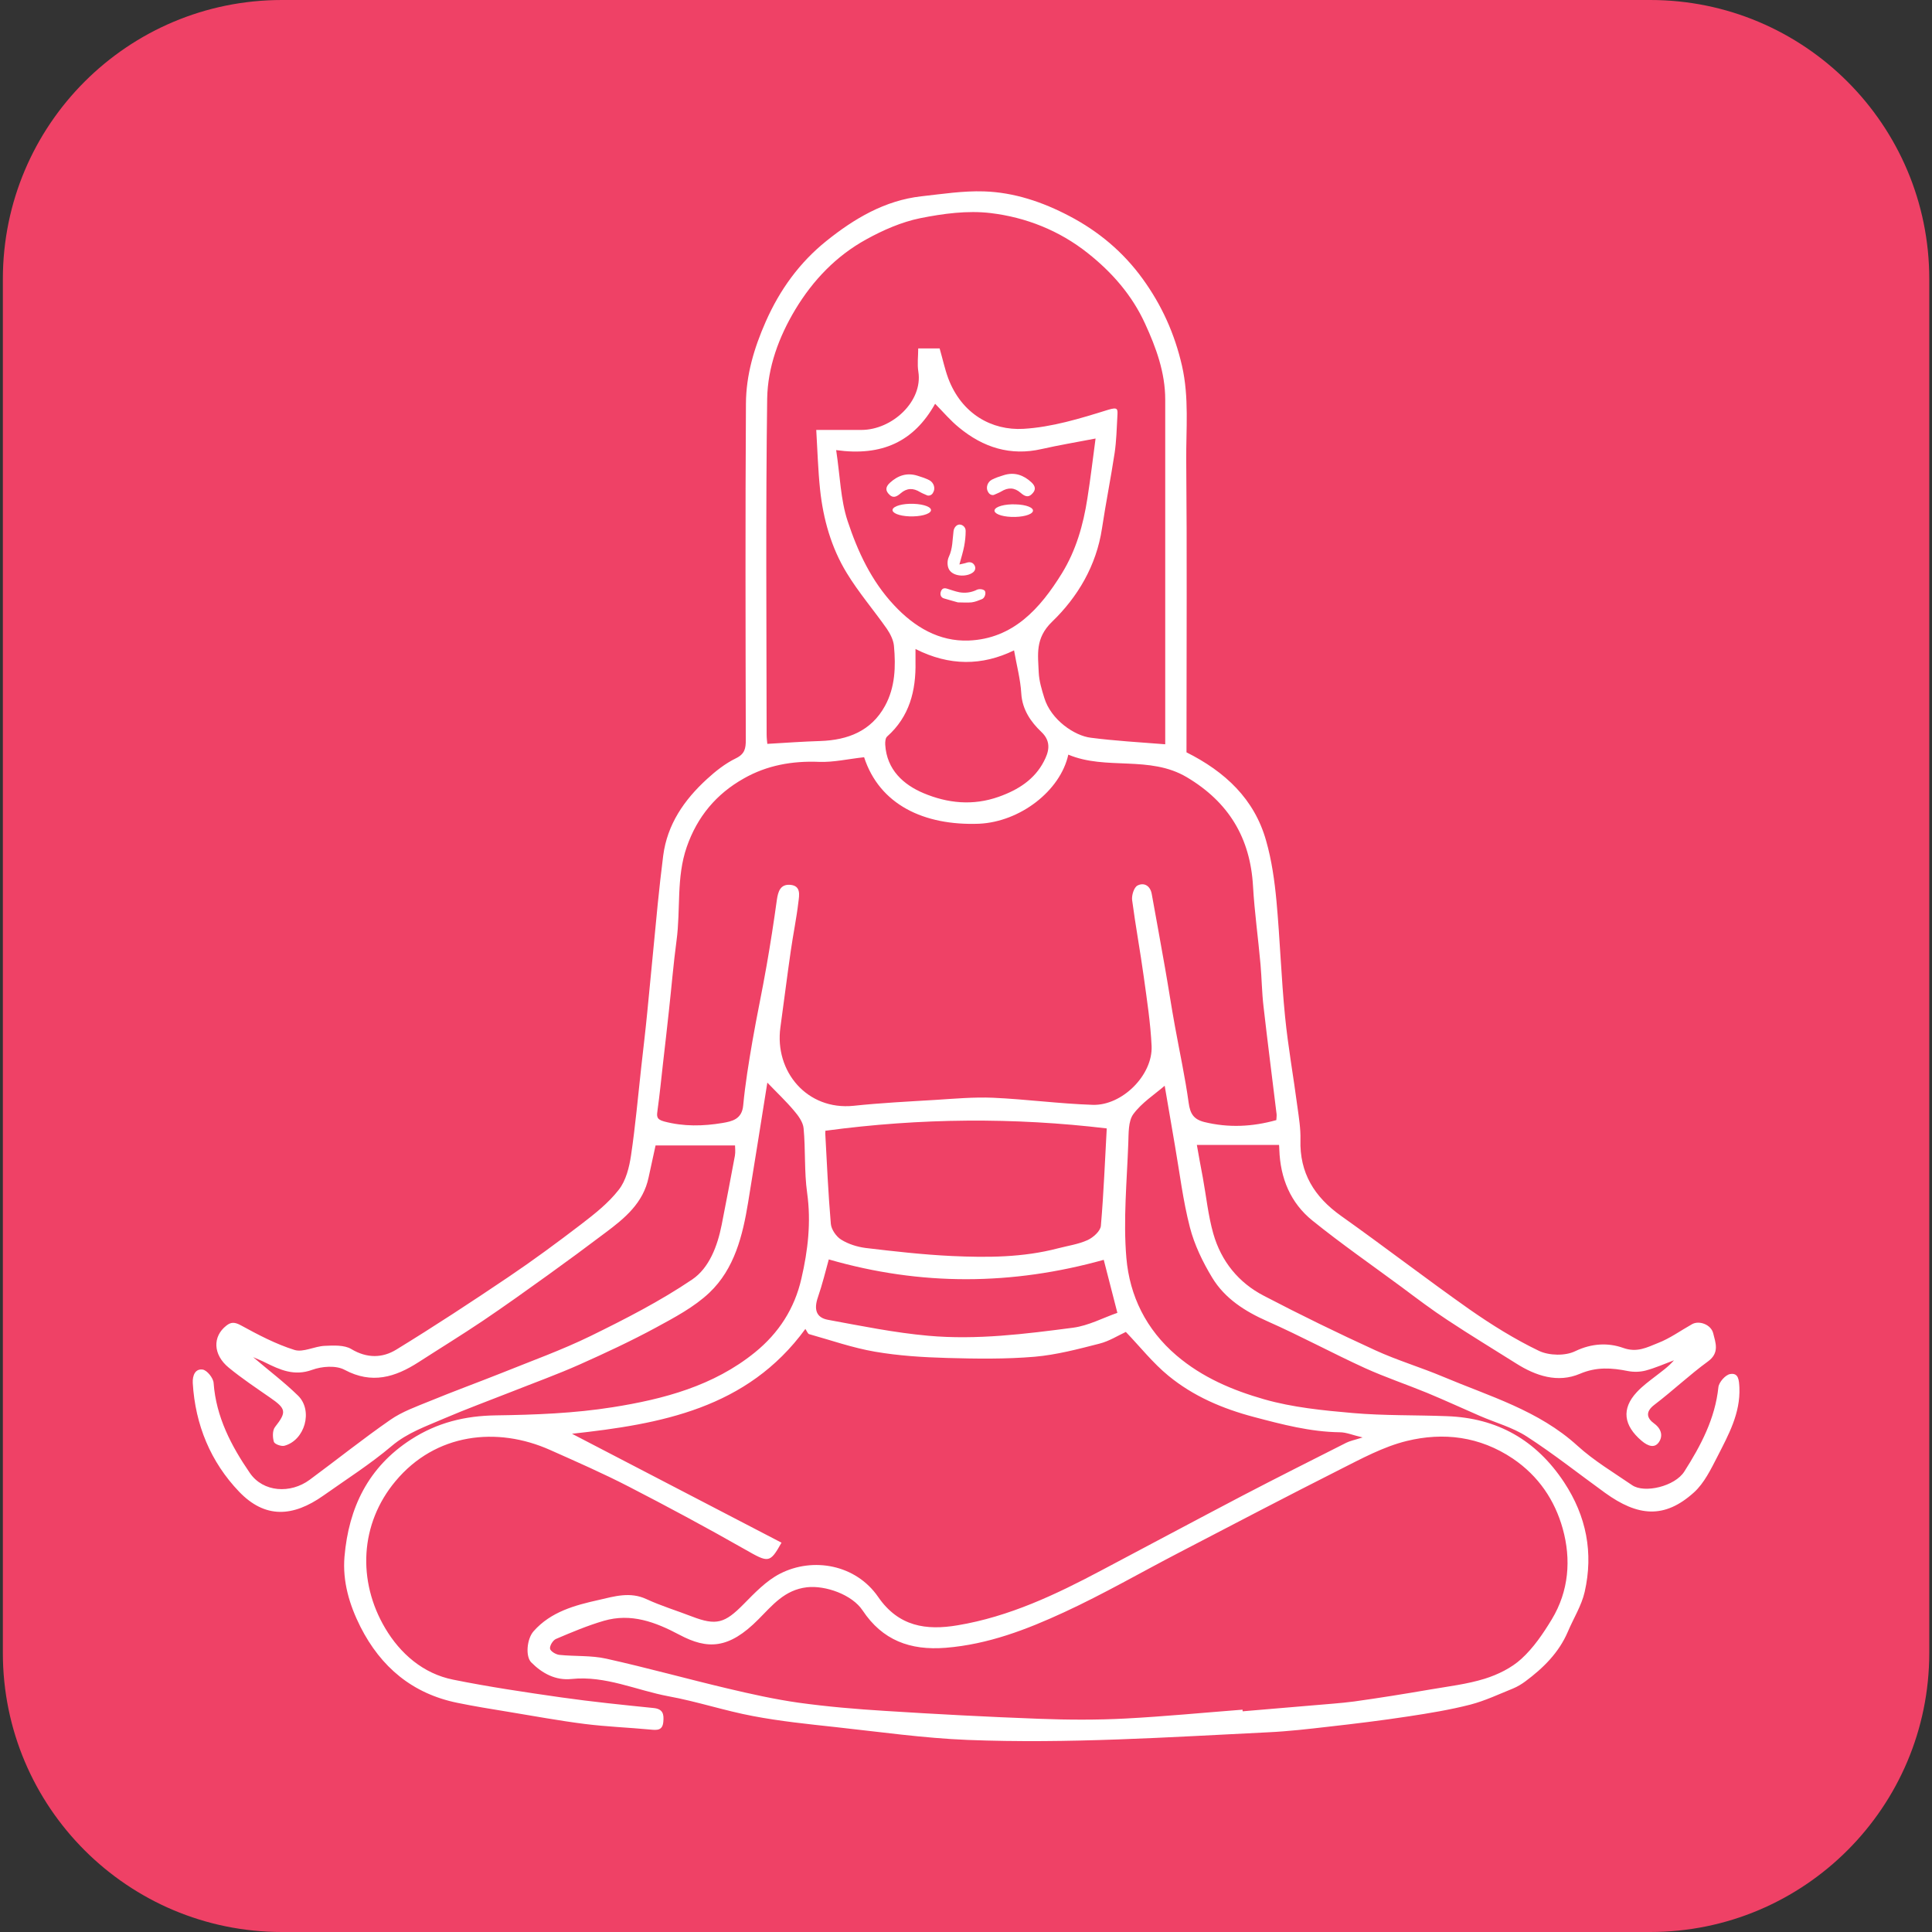
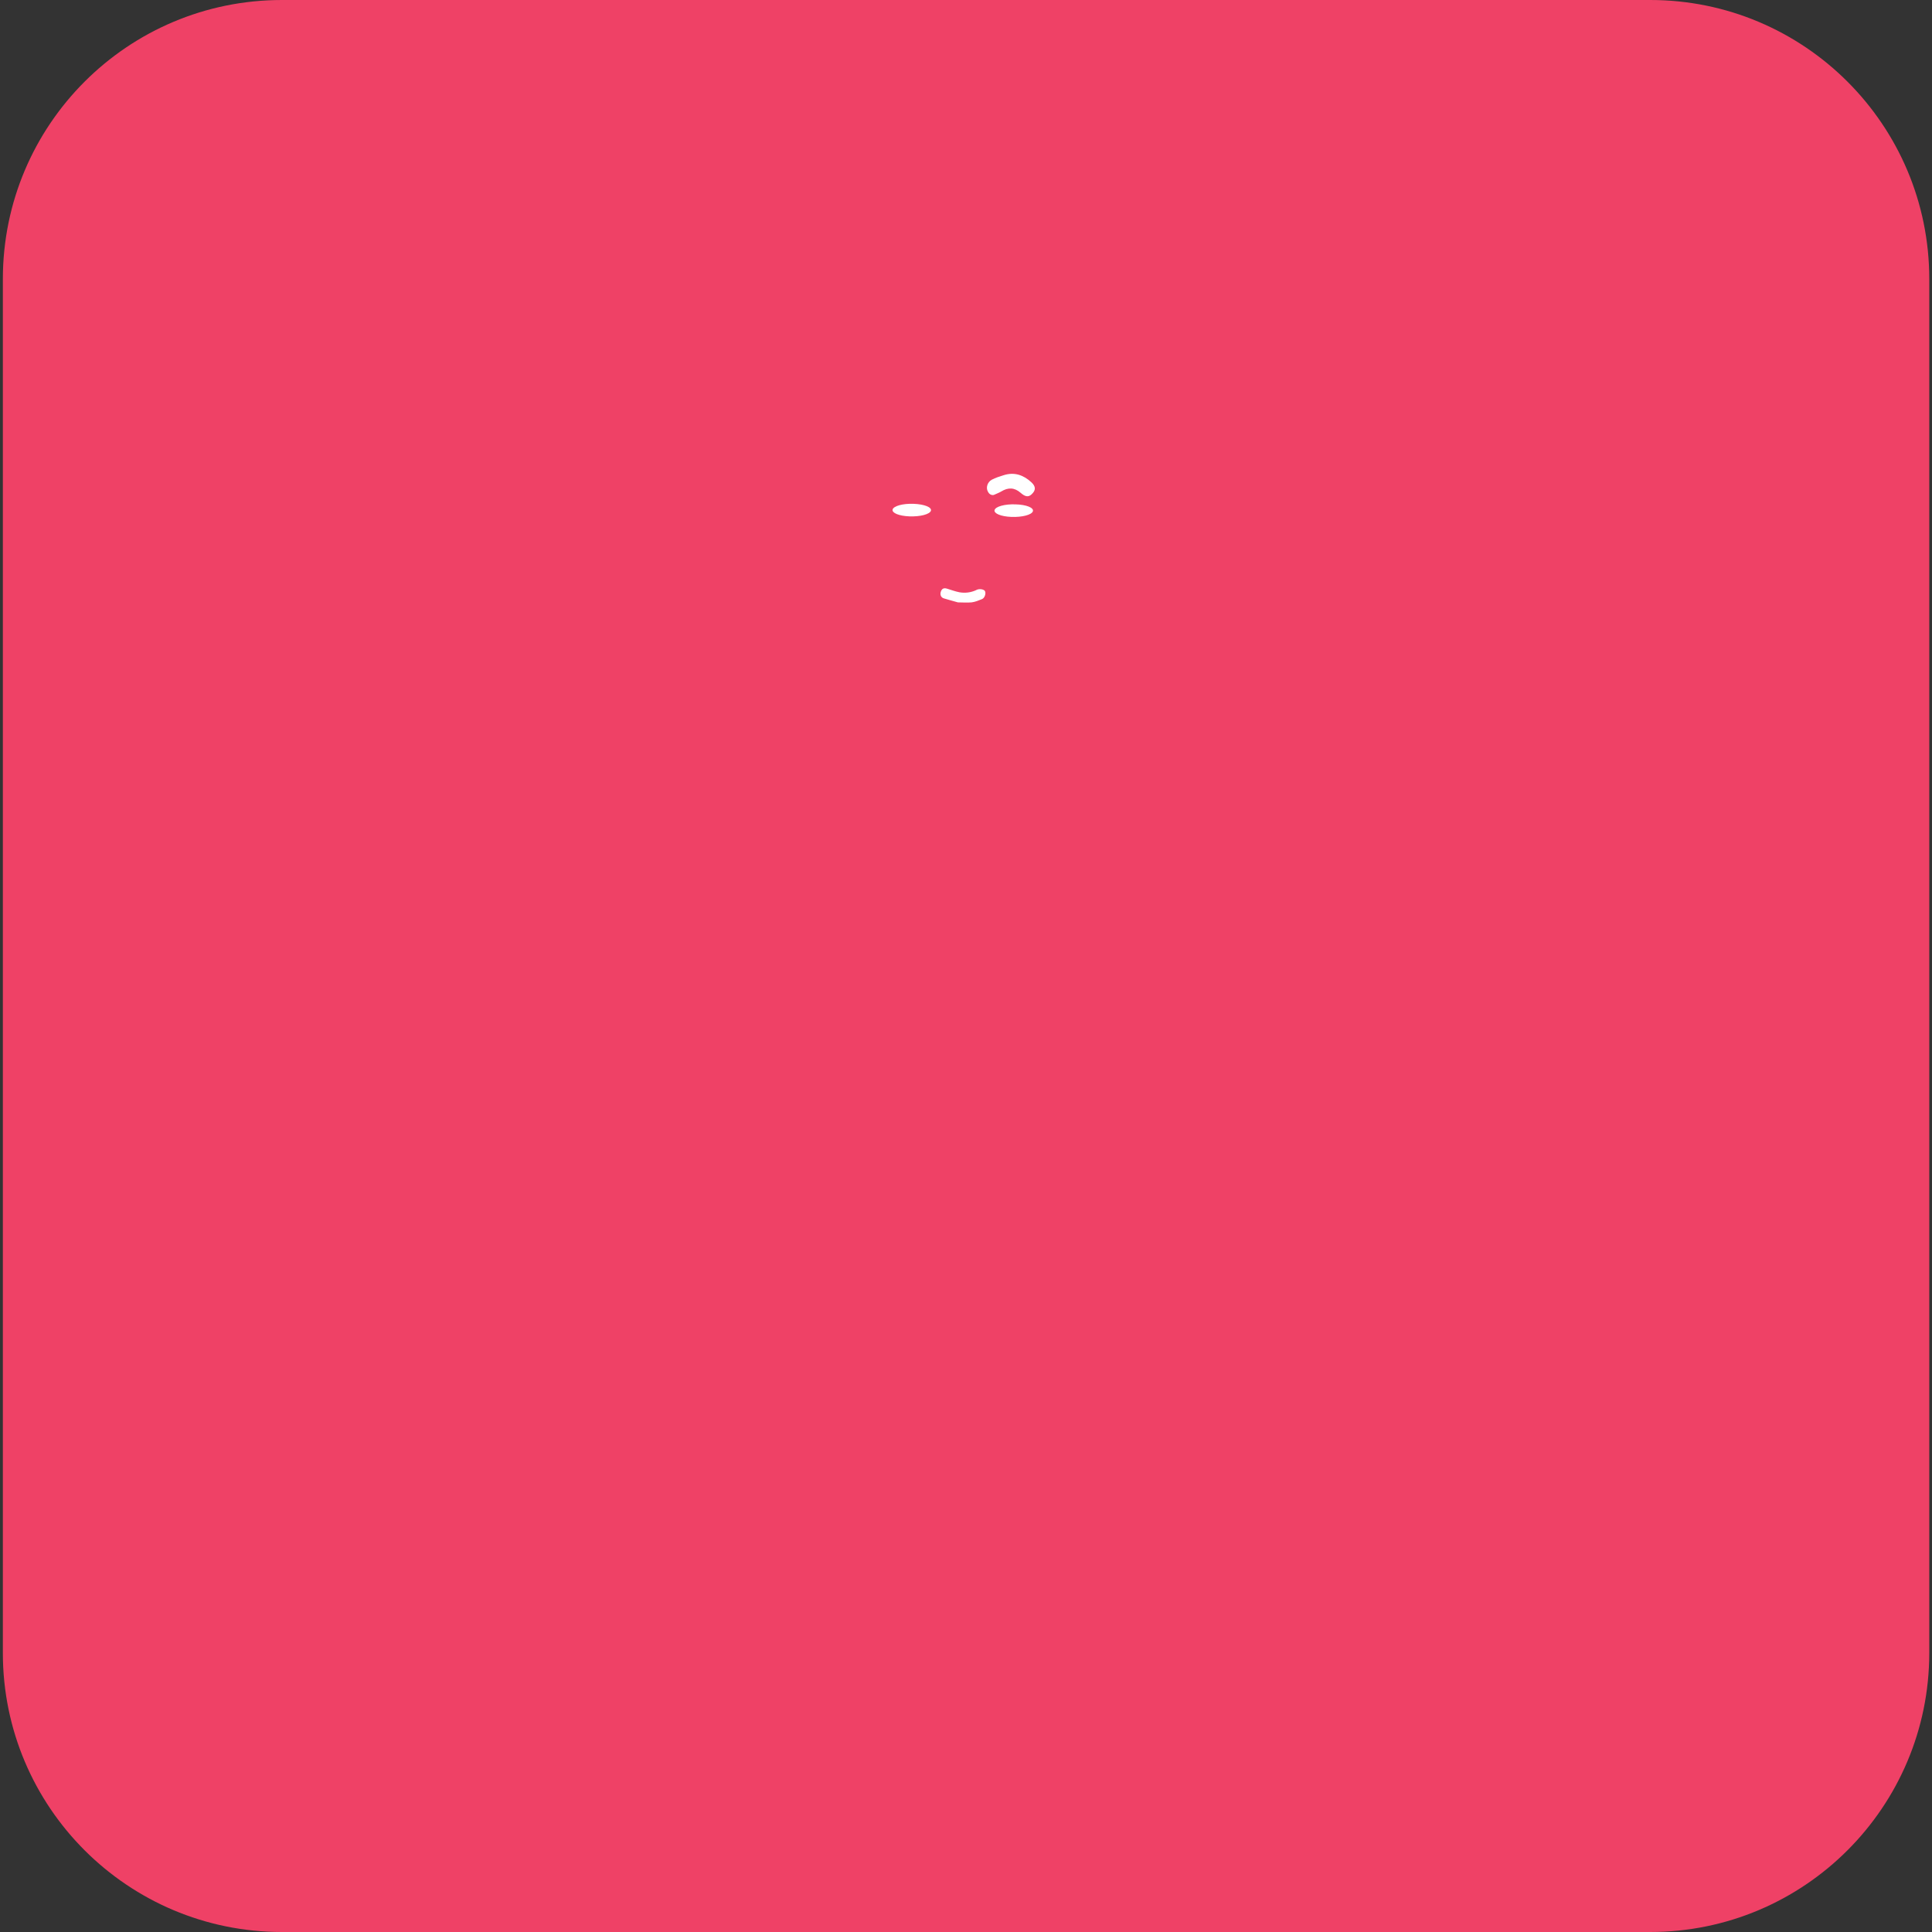
<svg xmlns="http://www.w3.org/2000/svg" version="1.1" id="Layer_1" x="0px" y="0px" viewBox="0 0 141.73 141.73" style="enable-background:new 0 0 141.73 141.73;" xml:space="preserve">
  <rect x="0" y="0" width="141.73" height="141.73" fill="#333333" stroke="none" />
  <style type="text/css">
	.st0{fill:#EF4166;}
	.st1{fill:#FFFFFF;}
</style>
  <g>
    <path class="st0" d="M121.06,141.73H20.68c-11.3,0-20.47-9.16-20.47-20.47V20.47C0.21,9.16,9.37,0,20.68,0h100.38   c11.3,0,20.47,9.16,20.47,20.47v100.8C141.52,132.57,132.36,141.73,121.06,141.73z" />
    <g>
-       <path class="st1" d="M87.04,55.19c2.83,1.42,4.98,3.42,5.84,6.48c0.41,1.43,0.62,2.93,0.76,4.42c0.26,2.82,0.35,5.65,0.63,8.47    c0.22,2.23,0.62,4.43,0.91,6.65c0.11,0.79,0.24,1.6,0.22,2.4c-0.07,2.44,1.02,4.19,2.97,5.58c3.17,2.25,6.26,4.63,9.44,6.87    c1.62,1.13,3.32,2.19,5.09,3.04c0.74,0.35,1.93,0.38,2.66,0.02c1.21-0.58,2.41-0.63,3.51-0.24c1.02,0.37,1.76-0.04,2.54-0.35    c0.89-0.34,1.68-0.92,2.52-1.39c0.51-0.29,1.39,0.02,1.55,0.67c0.17,0.69,0.48,1.43-0.38,2.06c-1.36,0.99-2.59,2.16-3.93,3.18    c-0.69,0.52-0.56,0.99-0.02,1.38c0.58,0.42,0.64,0.98,0.32,1.4c-0.3,0.4-0.76,0.28-1.25-0.14c-1.3-1.11-1.5-2.33-0.34-3.57    c0.41-0.44,0.9-0.8,1.38-1.17c0.46-0.36,0.94-0.69,1.34-1.16c-0.69,0.26-1.36,0.56-2.07,0.75c-0.41,0.11-0.88,0.12-1.3,0.04    c-1.2-0.24-2.31-0.32-3.53,0.2c-1.62,0.69-3.23,0.16-4.68-0.76c-1.68-1.06-3.37-2.08-5.03-3.18c-1.16-0.76-2.27-1.6-3.38-2.43    c-2.18-1.61-4.41-3.16-6.52-4.86c-1.62-1.3-2.37-3.12-2.44-5.21c0-0.16-0.02-0.31-0.02-0.35c-2.01,0-3.97,0-6.03,0    c0.13,0.74,0.28,1.58,0.44,2.41c0.25,1.37,0.39,2.78,0.77,4.11c0.58,2.02,1.85,3.59,3.71,4.55c2.68,1.4,5.41,2.73,8.16,3.99    c1.61,0.74,3.33,1.25,4.97,1.94c3.41,1.44,7.02,2.47,9.87,5.07c1.21,1.1,2.65,1.96,4.01,2.89c0.9,0.62,3.14,0.09,3.83-1    c1.21-1.9,2.26-3.88,2.5-6.19c0.04-0.36,0.51-0.9,0.86-0.96c0.63-0.11,0.65,0.46,0.68,0.99c0.08,1.89-0.8,3.47-1.61,5.06    c-0.48,0.93-0.97,1.95-1.72,2.63c-2.17,1.96-4.12,1.77-6.53,0.03c-1.91-1.38-3.76-2.85-5.74-4.13c-1.04-0.67-2.29-1.01-3.44-1.51    c-1.29-0.56-2.57-1.15-3.87-1.69c-1.51-0.62-3.06-1.14-4.54-1.81c-2.41-1.1-4.75-2.37-7.17-3.44c-1.65-0.73-3.13-1.67-4.06-3.21    c-0.69-1.14-1.3-2.4-1.63-3.68c-0.51-1.97-0.75-4-1.1-6.01c-0.26-1.5-0.51-3.01-0.75-4.38c-0.74,0.64-1.68,1.24-2.3,2.08    c-0.38,0.52-0.34,1.4-0.37,2.12c-0.1,2.81-0.38,5.65-0.14,8.44c0.24,2.77,1.44,5.24,3.68,7.15c1.9,1.62,4.12,2.55,6.42,3.21    c2.1,0.6,4.33,0.82,6.52,1.01c2.29,0.2,4.59,0.14,6.89,0.23c3.7,0.13,6.55,1.75,8.6,4.85c1.64,2.49,2.16,5.18,1.51,8.04    c-0.23,1.01-0.82,1.94-1.23,2.91c-0.66,1.55-1.81,2.68-3.13,3.66c-0.27,0.2-0.57,0.38-0.88,0.51c-1.04,0.42-2.07,0.91-3.15,1.19    c-1.48,0.38-3.01,0.63-4.52,0.86c-1.96,0.3-3.93,0.54-5.89,0.76c-1.47,0.17-2.94,0.34-4.42,0.41c-7.34,0.36-14.69,0.85-22.04,0.56    c-3.24-0.13-6.46-0.59-9.68-0.94c-2.03-0.22-4.07-0.43-6.07-0.81c-2.08-0.39-4.11-1.07-6.19-1.45c-2.37-0.44-4.62-1.53-7.13-1.27    c-1.15,0.12-2.14-0.4-2.95-1.22c-0.43-0.43-0.33-1.71,0.17-2.28c1.27-1.44,3.04-1.91,4.79-2.3c1.13-0.26,2.29-0.62,3.49-0.06    c1.08,0.5,2.24,0.85,3.35,1.28c1.78,0.68,2.4,0.49,3.77-0.9c0.82-0.83,1.67-1.73,2.69-2.25c2.41-1.23,5.55-0.67,7.19,1.71    c1.5,2.18,3.53,2.47,5.83,2.08c3.78-0.63,7.2-2.25,10.55-4.03c3.44-1.82,6.88-3.66,10.33-5.47c2.53-1.32,5.08-2.6,7.63-3.89    c0.28-0.14,0.6-0.2,1.2-0.39c-0.73-0.17-1.2-0.38-1.68-0.38c-2.16-0.03-4.21-0.57-6.29-1.12c-2.31-0.61-4.44-1.52-6.27-3.02    c-1.15-0.94-2.09-2.14-3.13-3.22c-0.55,0.25-1.22,0.68-1.94,0.86c-1.56,0.4-3.15,0.82-4.75,0.96c-2.13,0.18-4.28,0.15-6.42,0.09    c-1.77-0.05-3.55-0.16-5.29-0.46c-1.64-0.28-3.23-0.84-4.84-1.29c-0.09-0.03-0.15-0.2-0.27-0.38c-4.27,5.86-10.64,6.98-17.12,7.69    c5.04,2.62,10.2,5.3,15.37,7.99c-0.86,1.53-0.95,1.48-2.67,0.5c-2.81-1.6-5.66-3.13-8.53-4.61c-1.88-0.97-3.82-1.82-5.75-2.68    c-3.92-1.76-8.44-1.24-11.37,2.28c-2.61,3.12-2.81,7.32-0.75,10.79c1.09,1.84,2.77,3.33,4.99,3.77c2.62,0.53,5.27,0.92,7.92,1.3    c2.25,0.32,4.52,0.55,6.78,0.78c0.69,0.07,0.76,0.46,0.71,1c-0.05,0.65-0.45,0.63-0.95,0.58c-1.6-0.15-3.21-0.21-4.8-0.41    c-1.9-0.24-3.78-0.59-5.67-0.9c-1.23-0.2-2.46-0.4-3.68-0.65c-3.3-0.67-5.62-2.62-7.12-5.58c-0.81-1.61-1.32-3.32-1.17-5.14    c0.31-3.6,1.74-6.57,4.88-8.6c1.92-1.24,3.96-1.74,6.24-1.77c2.86-0.04,5.75-0.15,8.57-0.6c3.72-0.59,7.39-1.56,10.42-4.02    c1.74-1.41,2.91-3.21,3.41-5.42c0.48-2.07,0.72-4.14,0.42-6.28c-0.22-1.56-0.11-3.16-0.26-4.74c-0.04-0.45-0.39-0.93-0.71-1.3    c-0.59-0.7-1.26-1.33-1.95-2.05c-0.47,2.94-0.93,5.87-1.41,8.79c-0.4,2.44-1,4.87-2.84,6.62c-1.12,1.06-2.56,1.82-3.94,2.57    c-1.81,0.98-3.68,1.85-5.56,2.69c-1.66,0.74-3.38,1.36-5.07,2.03c-1.62,0.64-3.26,1.24-4.87,1.93c-1.33,0.58-2.7,1.04-3.87,2.03    c-1.57,1.33-3.32,2.44-5,3.63c-2.25,1.59-4.29,1.7-6.19-0.28c-2.08-2.17-3.22-4.9-3.4-7.97c-0.03-0.59,0.2-1.06,0.72-0.99    c0.32,0.04,0.79,0.62,0.81,0.99c0.18,2.49,1.3,4.62,2.66,6.6c0.98,1.42,2.98,1.53,4.38,0.5c1.98-1.46,3.9-3,5.92-4.4    c0.86-0.6,1.9-0.97,2.88-1.37c1.75-0.72,3.53-1.37,5.29-2.07c2.18-0.88,4.41-1.68,6.52-2.71c2.55-1.25,5.11-2.56,7.46-4.15    c1.24-0.84,1.85-2.44,2.16-4.01c0.33-1.69,0.66-3.38,0.97-5.07c0.05-0.28,0.01-0.57,0.01-0.75c-1.95,0-3.84,0-5.83,0    c-0.15,0.67-0.33,1.5-0.51,2.34c-0.39,1.88-1.75,3-3.17,4.06c-1.39,1.05-2.8,2.09-4.22,3.11c-1.57,1.13-3.15,2.26-4.75,3.34    c-1.56,1.05-3.16,2.03-4.74,3.05c-1.71,1.1-3.42,1.63-5.42,0.56c-0.63-0.34-1.67-0.26-2.38,0c-1.32,0.48-2.36,0-3.45-0.54    c-0.25-0.13-0.52-0.23-0.88-0.39c1.16,0.99,2.3,1.85,3.3,2.83c1.11,1.1,0.49,3.27-1.01,3.67c-0.23,0.06-0.72-0.12-0.77-0.29    c-0.1-0.33-0.11-0.83,0.08-1.08c0.86-1.1,0.84-1.34-0.37-2.17c-1.02-0.71-2.06-1.4-3.02-2.19c-1.16-0.95-1.2-2.28-0.18-3.08    c0.35-0.28,0.62-0.27,1.08-0.02c1.26,0.69,2.55,1.37,3.92,1.8c0.64,0.2,1.47-0.27,2.22-0.3c0.65-0.03,1.43-0.07,1.94,0.23    c1.16,0.7,2.3,0.67,3.32,0.04c2.79-1.71,5.52-3.5,8.23-5.33c1.81-1.22,3.57-2.52,5.31-3.85c0.99-0.76,2.01-1.56,2.77-2.54    c0.53-0.67,0.77-1.65,0.9-2.52c0.32-2.15,0.51-4.32,0.75-6.48c0.15-1.34,0.31-2.67,0.44-4.01c0.26-2.65,0.51-5.31,0.77-7.96    c0.12-1.18,0.25-2.36,0.4-3.54c0.3-2.3,1.54-4.09,3.2-5.61c0.64-0.59,1.35-1.15,2.13-1.53c0.66-0.32,0.73-0.73,0.73-1.35    c-0.02-8.22-0.04-16.44,0.01-24.66c0.01-2.1,0.59-4.07,1.45-6.02c1.04-2.36,2.5-4.36,4.46-5.93c2.03-1.63,4.28-2.97,6.96-3.27    c1.53-0.17,3.07-0.41,4.59-0.36c2.22,0.07,4.31,0.78,6.27,1.81c2.14,1.12,3.95,2.64,5.37,4.6c1.4,1.93,2.35,4.03,2.89,6.39    c0.53,2.33,0.29,4.64,0.31,6.95c0.06,6.63,0.02,13.25,0.02,19.88C87.04,54.18,87.04,54.7,87.04,55.19z M63.39,55.55    c-1.19,0.13-2.25,0.38-3.3,0.34c-1.97-0.08-3.83,0.25-5.53,1.22c-2.01,1.13-3.41,2.8-4.18,5.02c-0.78,2.24-0.44,4.58-0.75,6.87    c-0.23,1.72-0.37,3.44-0.56,5.16c-0.14,1.27-0.28,2.55-0.43,3.82c-0.13,1.14-0.24,2.29-0.4,3.43c-0.06,0.45-0.12,0.7,0.48,0.86    c1.43,0.38,2.86,0.35,4.29,0.11c0.69-0.12,1.42-0.27,1.51-1.29c0.15-1.58,0.41-3.16,0.68-4.73c0.32-1.85,0.72-3.69,1.04-5.54    c0.28-1.6,0.53-3.21,0.75-4.81c0.09-0.62,0.26-1.15,0.97-1.1c0.82,0.06,0.67,0.77,0.61,1.26c-0.14,1.2-0.39,2.39-0.56,3.59    c-0.27,1.86-0.5,3.73-0.76,5.6c-0.45,3.24,1.96,6.11,5.37,5.76c1.98-0.21,3.98-0.31,5.97-0.43c1.42-0.09,2.85-0.22,4.26-0.16    c2.44,0.11,4.87,0.44,7.31,0.52c2.16,0.07,4.42-2.19,4.32-4.32c-0.08-1.69-0.34-3.37-0.57-5.04c-0.26-1.89-0.61-3.78-0.86-5.67    c-0.04-0.35,0.14-0.93,0.4-1.06c0.47-0.24,0.93,0.01,1.04,0.62c0.33,1.82,0.66,3.63,0.98,5.45c0.25,1.41,0.46,2.83,0.72,4.24    c0.34,1.88,0.75,3.75,1.01,5.64c0.11,0.79,0.36,1.2,1.14,1.4c1.79,0.44,3.54,0.35,5.29-0.14c0.01-0.17,0.03-0.3,0.02-0.43    c-0.32-2.64-0.66-5.27-0.96-7.91c-0.12-1.02-0.13-2.05-0.22-3.08c-0.17-1.92-0.44-3.83-0.55-5.74c-0.2-3.54-1.78-6.16-4.85-7.99    c-2.74-1.63-5.92-0.49-8.7-1.66c-0.58,2.65-3.53,4.93-6.55,5.07C67.77,60.58,64.52,59.02,63.39,55.55z M91.15,125.42    c0,0.04,0.01,0.08,0.01,0.12c1.73-0.15,3.46-0.29,5.2-0.44c0.99-0.09,1.98-0.15,2.97-0.28c1.87-0.26,3.73-0.56,5.59-0.88    c1.34-0.23,2.71-0.39,4-0.79c0.96-0.3,1.96-0.79,2.69-1.46c0.89-0.81,1.6-1.86,2.23-2.9c1.25-2.07,1.43-4.39,0.8-6.65    c-0.58-2.08-1.77-3.86-3.66-5.14c-2.43-1.63-5.09-1.95-7.79-1.29c-1.71,0.42-3.32,1.3-4.91,2.1c-3.94,1.99-7.85,4.04-11.77,6.08    c-2.81,1.46-5.56,3.05-8.44,4.38c-2.75,1.27-5.58,2.36-8.69,2.61c-2.63,0.21-4.65-0.56-6.1-2.74c-0.77-1.16-2.72-1.85-4.08-1.7    c-1.65,0.19-2.54,1.33-3.57,2.36c-2.18,2.2-3.74,2.21-5.78,1.13c-1.77-0.94-3.55-1.61-5.55-1.03c-1.2,0.35-2.36,0.84-3.51,1.33    c-0.22,0.09-0.47,0.49-0.44,0.71c0.02,0.19,0.42,0.43,0.68,0.46c1.15,0.12,2.34,0.03,3.45,0.28c2.97,0.66,5.91,1.48,8.87,2.18    c1.73,0.41,3.48,0.8,5.24,1.05c2.1,0.29,4.21,0.47,6.33,0.6c3.77,0.24,7.54,0.44,11.32,0.58c2.11,0.08,4.23,0.09,6.33-0.02    C85.42,125.92,88.29,125.64,91.15,125.42z M85.48,54.6c0-0.24,0-0.59,0-0.93c0-8.12,0-16.24,0-24.36c0-1.98-0.67-3.81-1.48-5.57    c-0.95-2.08-2.42-3.76-4.2-5.17c-2.09-1.66-4.54-2.63-7.14-2.94c-1.69-0.2-3.48,0.04-5.17,0.38c-1.36,0.28-2.71,0.87-3.94,1.55    c-2.2,1.21-3.9,2.98-5.21,5.15c-1.21,2.02-2.02,4.23-2.06,6.53c-0.11,8.22-0.05,16.44-0.04,24.65c0,0.27,0.04,0.55,0.05,0.68    c1.36-0.08,2.63-0.17,3.9-0.21c2.01-0.07,3.72-0.73,4.73-2.57c0.75-1.36,0.8-2.89,0.66-4.41c-0.04-0.43-0.27-0.88-0.52-1.25    c-0.96-1.37-2.07-2.66-2.94-4.09c-1.14-1.86-1.73-3.96-1.96-6.13c-0.15-1.43-0.19-2.87-0.28-4.37c1.24,0,2.28,0,3.31,0    c2.26,0,4.52-2.1,4.18-4.27c-0.09-0.56-0.01-1.14-0.01-1.71c0.66,0,1.19,0,1.57,0c0.23,0.8,0.38,1.51,0.63,2.19    c0.99,2.63,3.21,3.84,5.51,3.71c2.09-0.12,4.18-0.76,6.2-1.39c0.75-0.23,0.73-0.07,0.7,0.46c-0.05,0.9-0.07,1.81-0.2,2.69    c-0.28,1.85-0.65,3.69-0.93,5.55c-0.41,2.72-1.78,5.03-3.66,6.84c-1.26,1.22-1.03,2.41-0.98,3.72c0.03,0.63,0.22,1.26,0.41,1.87    c0.49,1.61,2.22,2.78,3.41,2.92C81.8,54.35,83.59,54.45,85.48,54.6z M61.34,33.02c0.29,1.9,0.32,3.63,0.84,5.2    c0.74,2.24,1.74,4.4,3.41,6.18c1.5,1.61,3.31,2.67,5.47,2.59c3.26-0.13,5.24-2.34,6.84-4.93c1.04-1.69,1.57-3.56,1.87-5.5    c0.23-1.44,0.4-2.9,0.6-4.39c-1.46,0.28-2.71,0.49-3.95,0.77c-2.3,0.53-4.3-0.12-6.06-1.57c-0.63-0.51-1.16-1.14-1.76-1.75    C67.05,32.39,64.71,33.49,61.34,33.02z M60.56,82.95c0.01-0.12-0.02,0.03-0.02,0.18c0.12,2.22,0.22,4.44,0.41,6.66    c0.04,0.41,0.4,0.93,0.76,1.15c0.53,0.33,1.18,0.53,1.79,0.61c2.1,0.25,4.21,0.49,6.32,0.59c2.61,0.12,5.22,0.11,7.78-0.56    c0.73-0.19,1.51-0.3,2.19-0.61c0.41-0.19,0.94-0.66,0.97-1.05c0.21-2.42,0.3-4.85,0.43-7.14C74.39,81.97,67.56,82.01,60.56,82.95z     M67.16,47.61c0,0.44,0,0.7,0,0.96c0.04,2.1-0.44,4-2.08,5.46c-0.13,0.11-0.15,0.4-0.14,0.6c0.11,1.84,1.34,2.94,2.82,3.56    c1.74,0.73,3.6,0.94,5.51,0.26c1.44-0.51,2.63-1.28,3.31-2.6c0.31-0.6,0.62-1.4-0.19-2.16c-0.76-0.72-1.4-1.63-1.47-2.82    c-0.06-1.04-0.34-2.06-0.53-3.16C72.05,48.85,69.65,48.87,67.16,47.61z M60.8,92.39c-0.23,0.83-0.47,1.82-0.8,2.78    c-0.3,0.87-0.14,1.49,0.74,1.65c2.44,0.45,4.89,0.95,7.36,1.17c3.55,0.32,7.1-0.13,10.62-0.59c1.14-0.15,2.23-0.74,3.25-1.09    c-0.39-1.52-0.71-2.78-1-3.89C74.26,94.29,67.58,94.35,60.8,92.39z" />
-     </g>
+       </g>
    <g>
-       <path class="st1" d="M70.38,41.41c0.2-0.05,0.36-0.07,0.5-0.12c0.22-0.08,0.43-0.06,0.57,0.12c0.15,0.2,0.12,0.42-0.06,0.57    c-0.47,0.38-1.56,0.34-1.81-0.29c-0.1-0.25-0.09-0.6,0.03-0.85c0.28-0.6,0.26-1.24,0.34-1.87c0.03-0.27,0.23-0.49,0.44-0.49    c0.23,0,0.46,0.2,0.45,0.48c0,0.37-0.04,0.74-0.11,1.11C70.65,40.49,70.52,40.9,70.38,41.41z" />
      <path class="st1" d="M70.27,44.19c-0.35-0.1-0.69-0.19-1.02-0.29c-0.21-0.06-0.3-0.25-0.24-0.47c0.07-0.24,0.22-0.32,0.45-0.25    c0.31,0.09,0.61,0.21,0.93,0.27c0.41,0.07,0.82,0.02,1.2-0.15c0.04-0.02,0.07-0.04,0.11-0.05c0.2-0.07,0.5-0.01,0.56,0.12    c0.08,0.17-0.02,0.5-0.22,0.58c-0.25,0.1-0.51,0.21-0.77,0.24C70.93,44.22,70.59,44.19,70.27,44.19z" />
-       <path class="st1" d="M68.04,36.35c-0.22-0.1-0.39-0.16-0.54-0.25c-0.52-0.32-0.98-0.3-1.43,0.09c-0.34,0.3-0.57,0.33-0.8,0.12    c-0.33-0.3-0.33-0.58,0.02-0.9c0.57-0.52,1.23-0.76,2.02-0.51c0.3,0.09,0.6,0.19,0.87,0.33c0.32,0.17,0.46,0.59,0.28,0.89    C68.41,36.24,68.26,36.39,68.04,36.35z" />
      <path class="st1" d="M72.9,36.31c0.22-0.1,0.39-0.16,0.54-0.25c0.52-0.32,0.98-0.3,1.43,0.09c0.34,0.3,0.57,0.33,0.8,0.12    c0.33-0.3,0.33-0.58-0.02-0.9c-0.57-0.52-1.23-0.76-2.02-0.51c-0.3,0.09-0.6,0.19-0.87,0.33c-0.32,0.17-0.46,0.59-0.28,0.89    C72.54,36.2,72.68,36.35,72.9,36.31z" />
      <path class="st1" d="M68.29,37.47c-0.09,0.26-0.79,0.44-1.58,0.41c-0.76-0.03-1.29-0.25-1.23-0.5c0.07-0.26,0.75-0.45,1.54-0.42    C67.81,36.99,68.37,37.21,68.29,37.47z" />
      <path class="st1" d="M75.77,37.51c-0.09,0.26-0.79,0.44-1.58,0.41c-0.76-0.03-1.29-0.25-1.23-0.5c0.07-0.26,0.75-0.45,1.54-0.42    C75.3,37.02,75.86,37.25,75.77,37.51z" />
    </g>
  </g>
</svg>